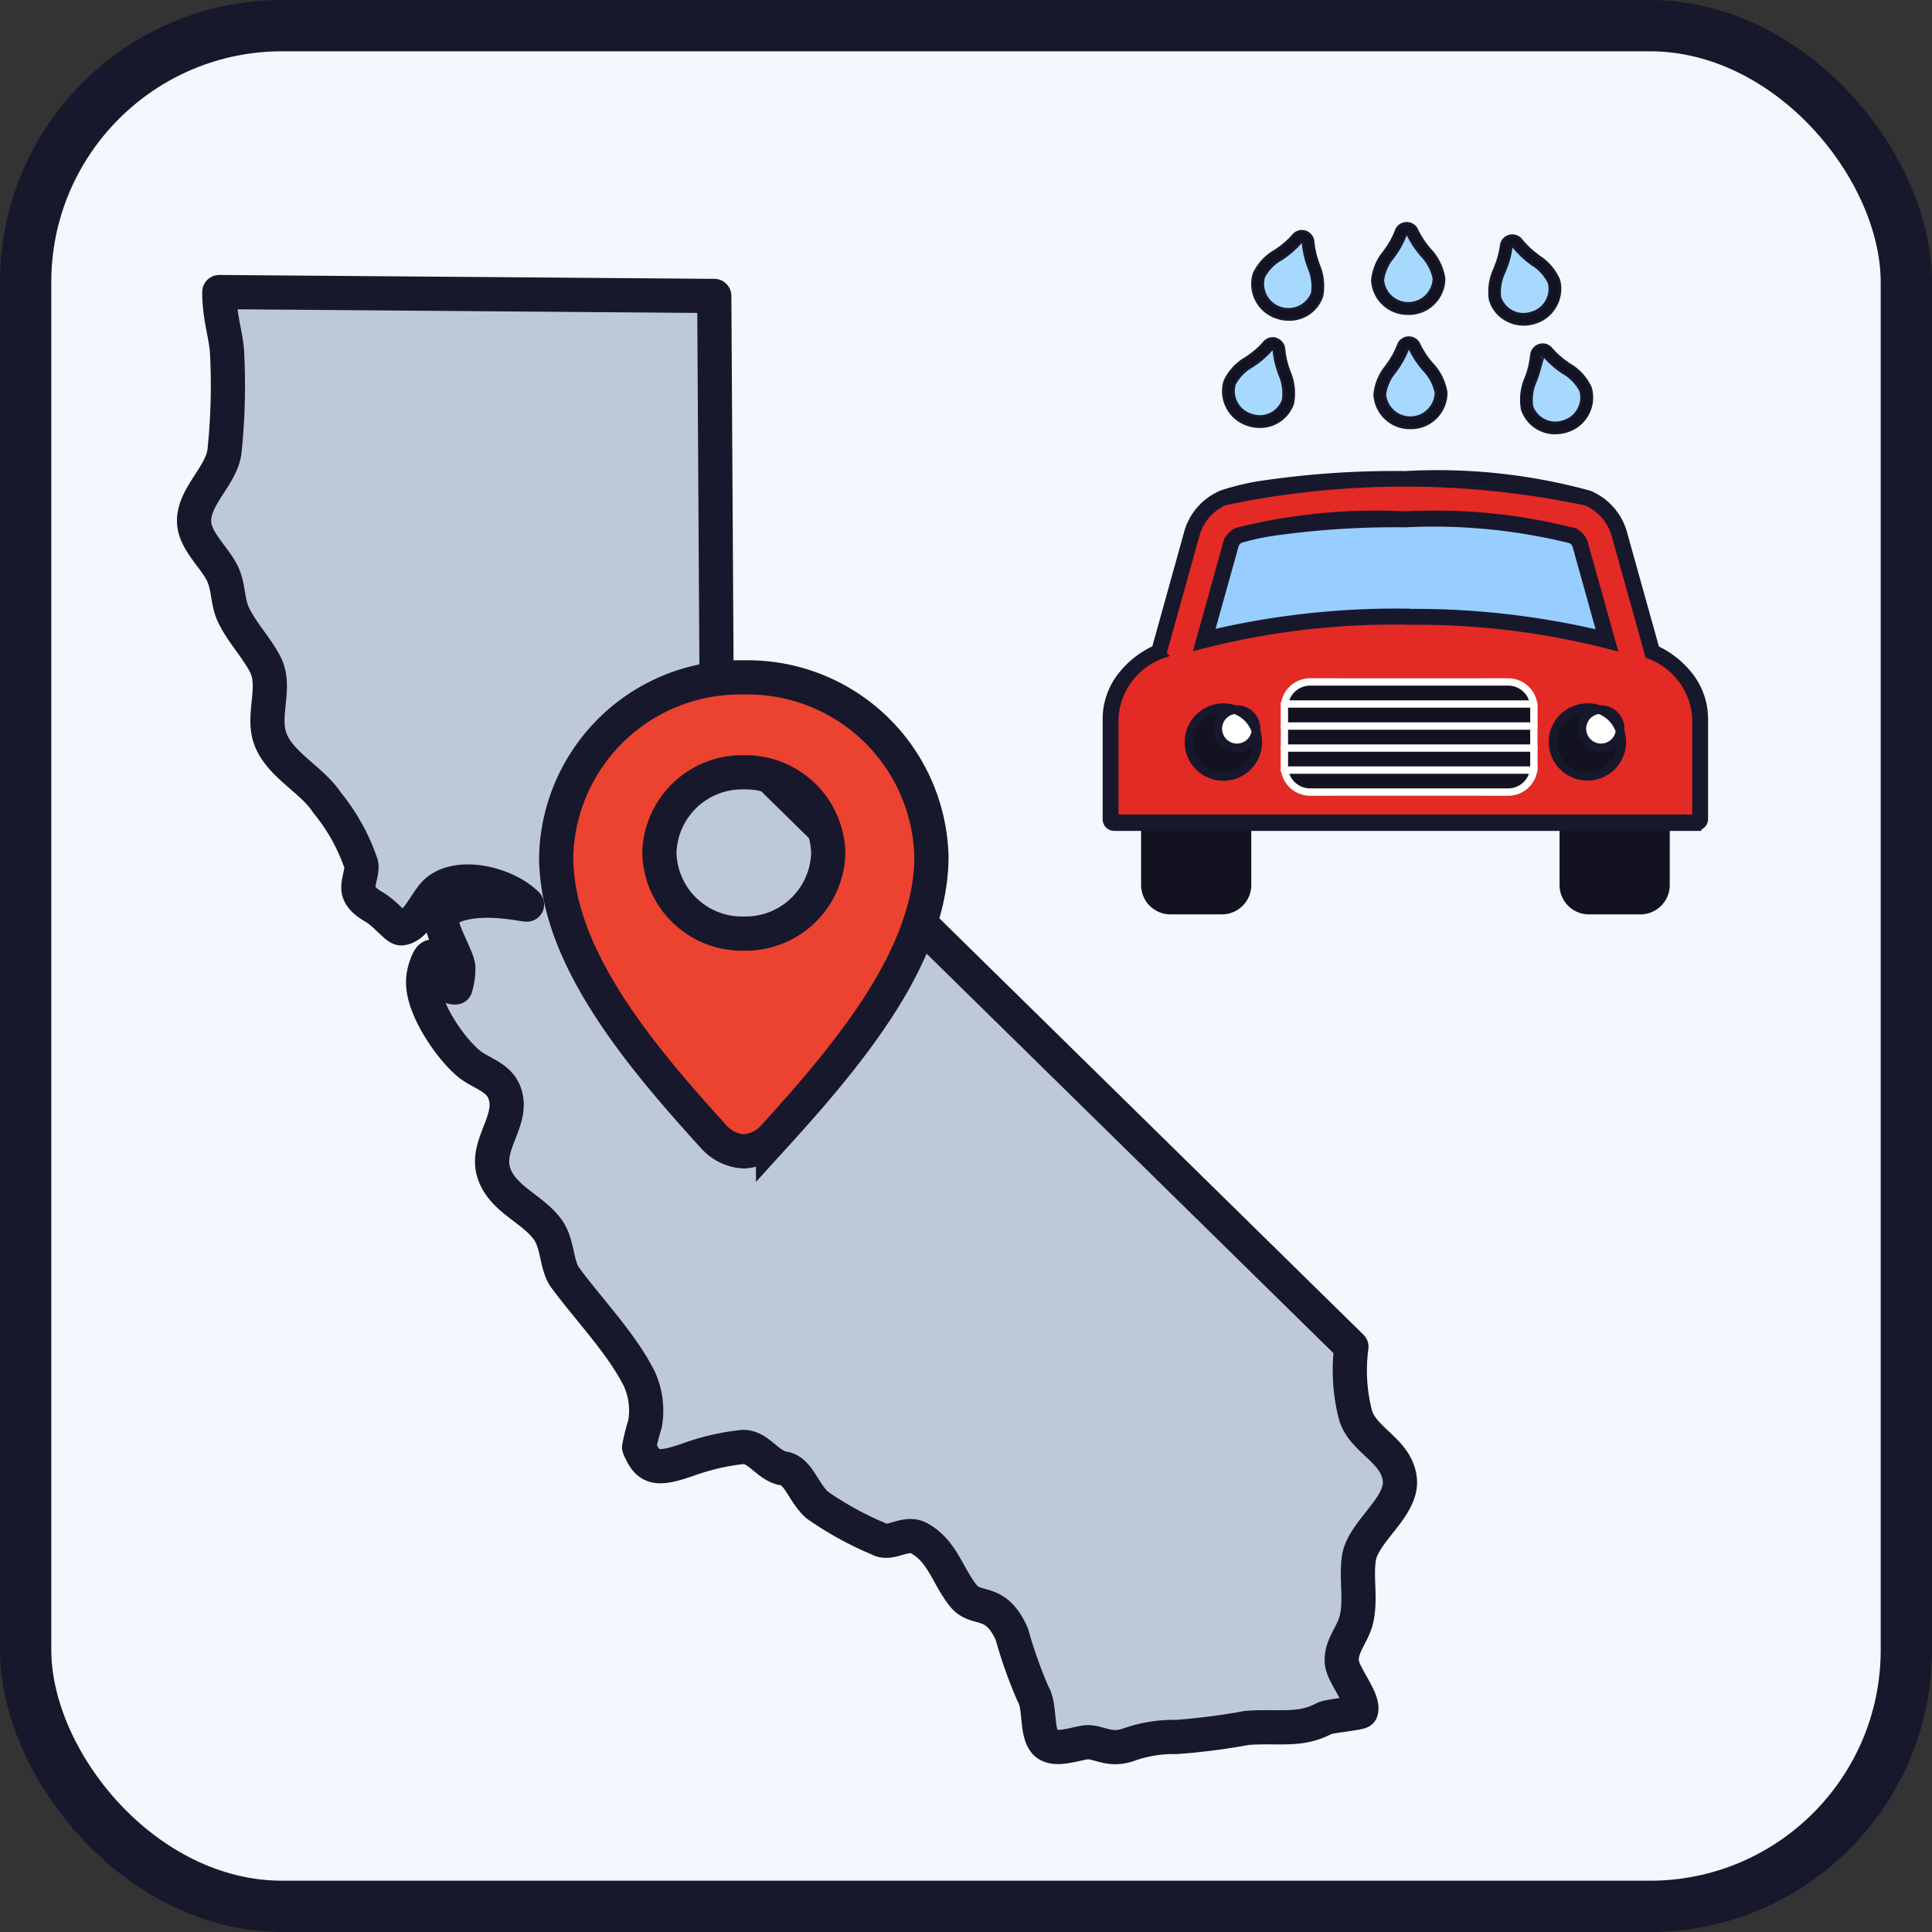
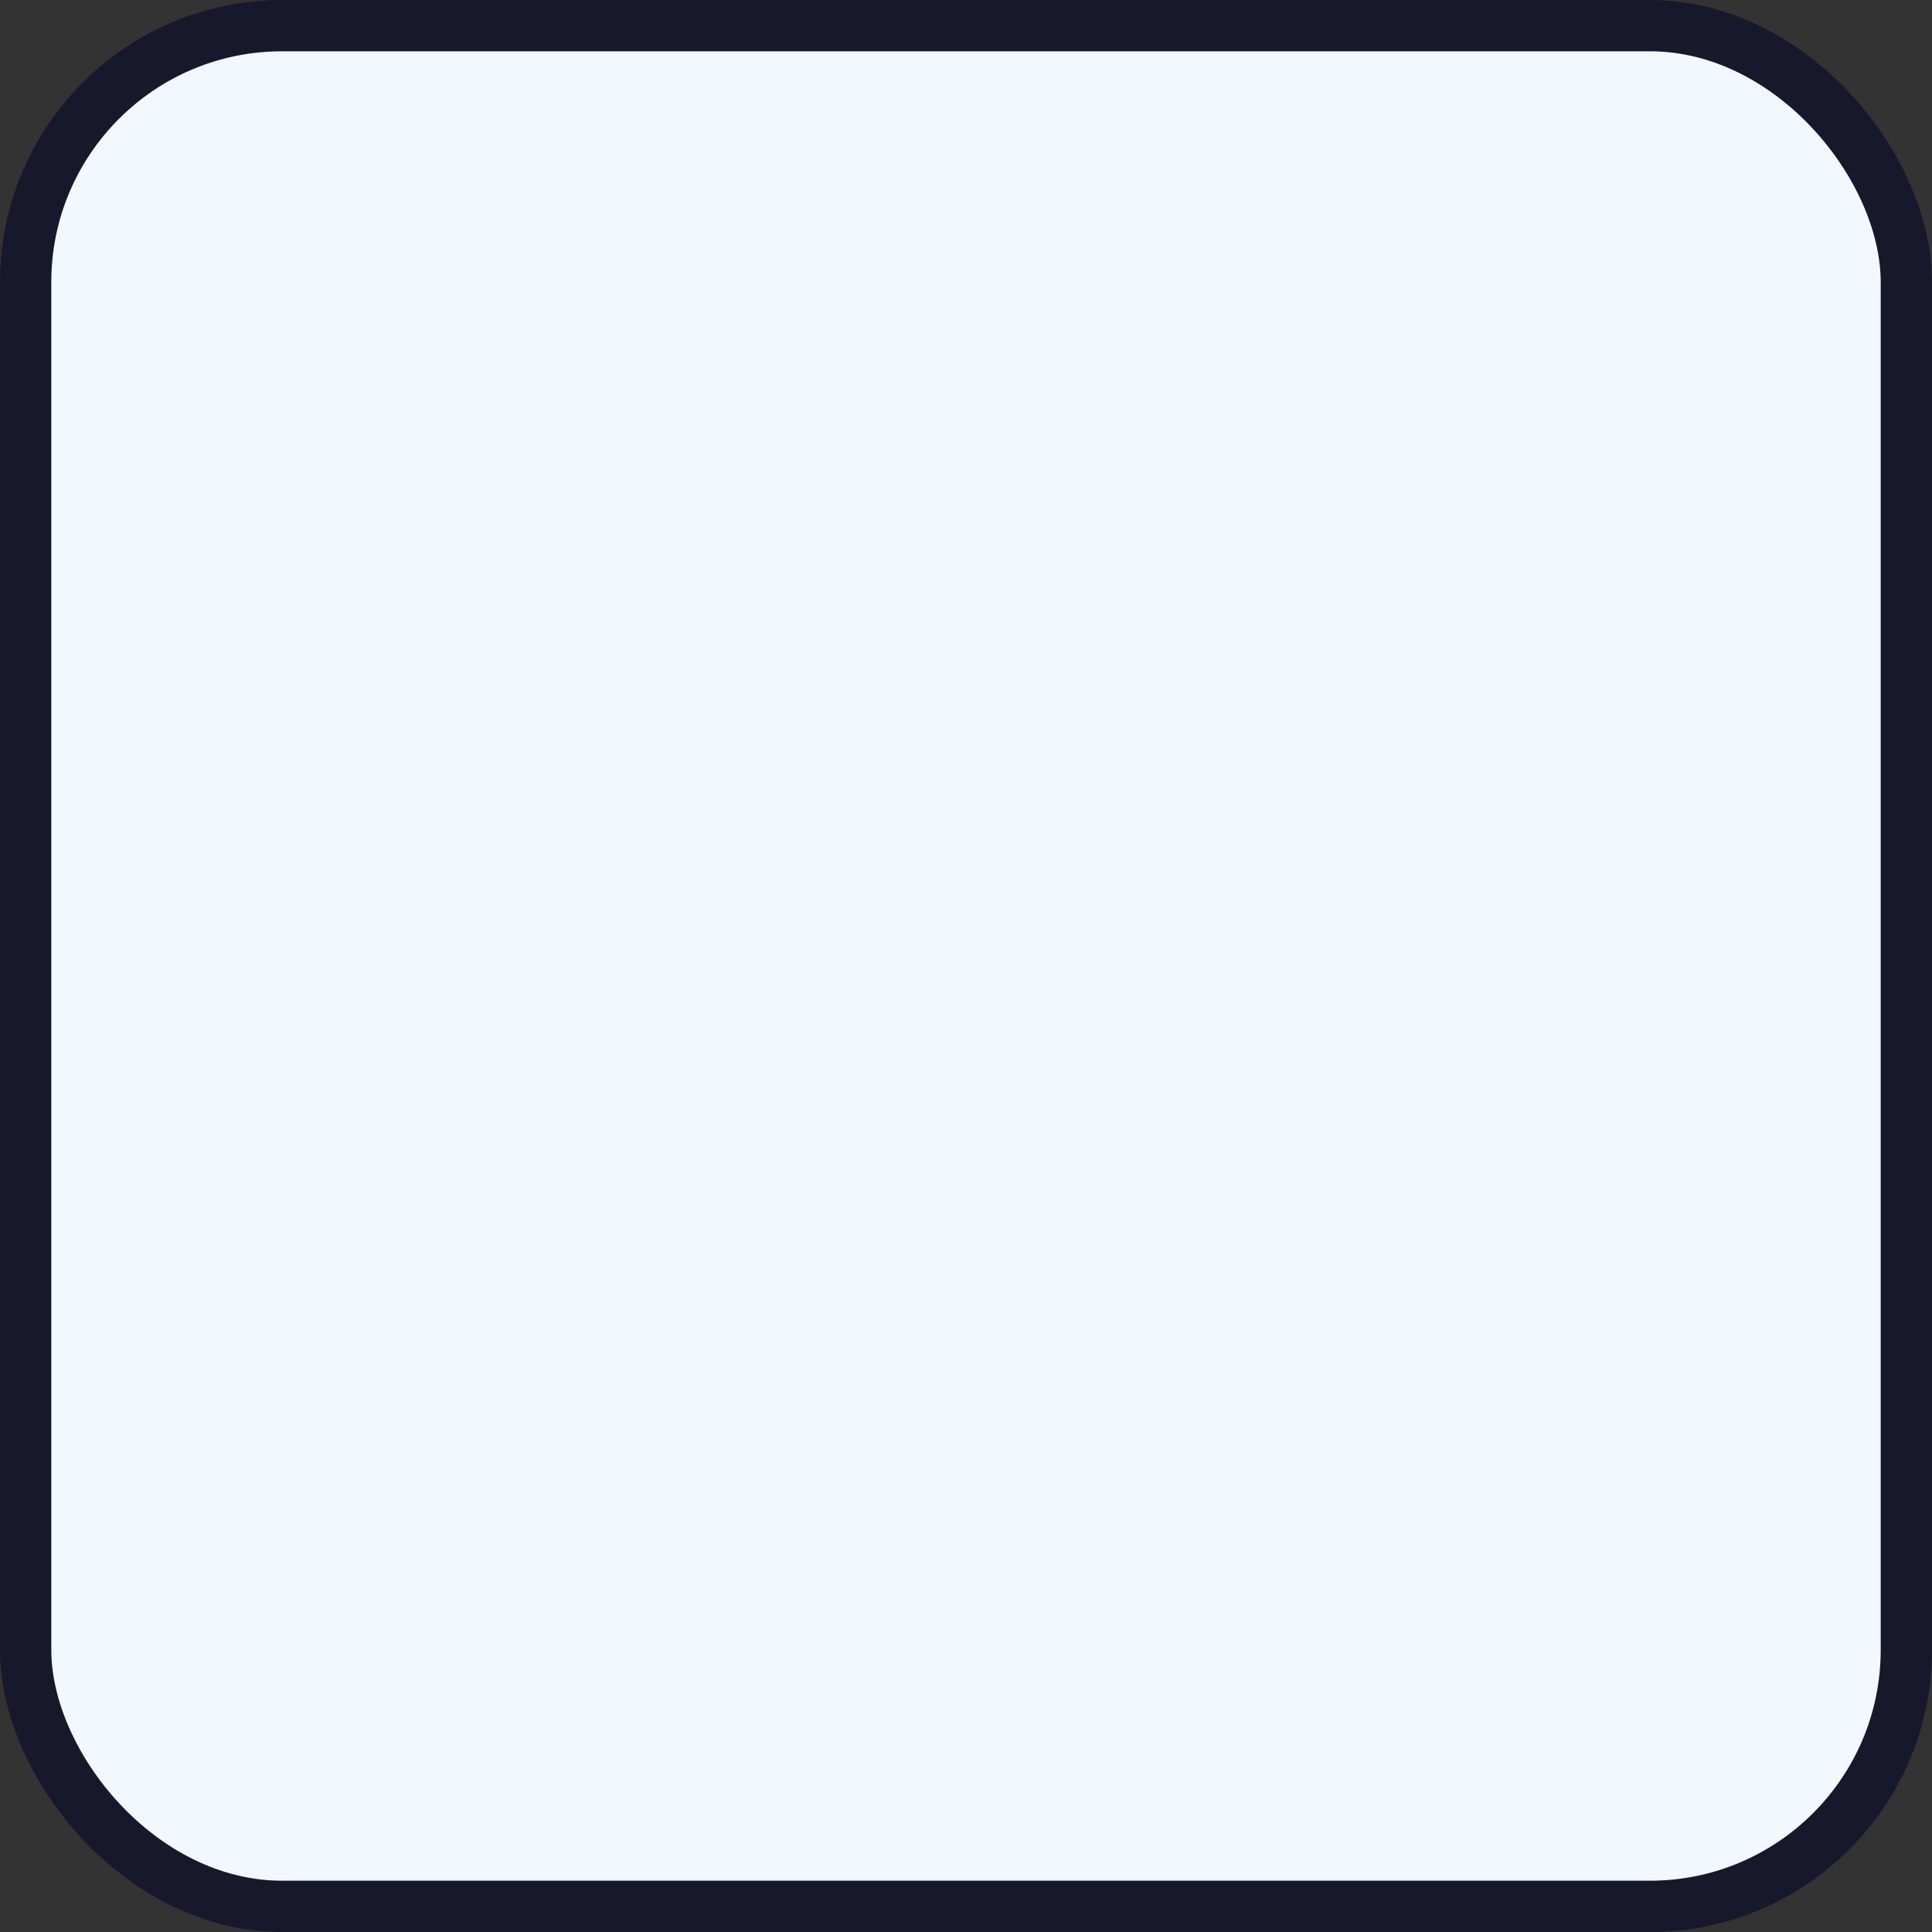
<svg xmlns="http://www.w3.org/2000/svg" width="113" height="113" viewBox="0 0 113 113">
  <rect x="0" y="0" width="113" height="113" fill="#333333" stroke="none" />
  <defs>
    <clipPath id="clip-path">
-       <rect id="mask" width="110" height="110" rx="15" transform="translate(0.803)" fill="#f2f2f2" stroke="#1276dc" stroke-linecap="round" stroke-linejoin="round" stroke-width="3" />
-     </clipPath>
+       </clipPath>
  </defs>
  <g id="icon-single-site-orange-co" transform="translate(-148.5 143.5)">
    <g id="Grupo_1888" data-name="Grupo 1888" transform="translate(14 -101)">
      <g id="Grupo_1887" data-name="Grupo 1887" transform="translate(-6 -41)">
        <rect id="bg" width="110" height="110" rx="15" transform="translate(142)" fill="#f2f8fe" />
        <g id="icon-multi-orange-co" transform="translate(141.197)" clip-path="url(#clip-path)">
          <path id="CA" d="M265.378,749.418c0,.06,0,.12,0,.178.044,1.384.35,2.212.447,3.233a37.047,37.047,0,0,1-.147,5.93c-.2,1.481-1.991,2.758-1.754,4.317.147.973,1.159,1.879,1.6,2.731.417.8.308,1.693.678,2.476.485,1.03,1.311,1.871,1.846,2.877.7,1.322-.168,2.921.284,4.3.519,1.583,2.463,2.454,3.348,3.822a11.486,11.486,0,0,1,2,3.607c.09.447-.271,1.12-.139,1.591.148.526.793.834.987.964.727.485,1.229,1.221,1.509,1.189.887-.1,1.447-1.648,2.06-2.169,1.326-1.125,4.081-.432,5.275.771.113.114-3.107-.77-4.806.378-.733.5.81,2.651.792,3.361a4,4,0,0,1-.164,1.116c-1.063.1-1.1-3.2-1.771-1.1a2.682,2.682,0,0,0-.122.711c-.068,1.536,1.521,3.866,2.635,4.816.678.578,1.741.779,2.106,1.69.673,1.676-1.287,3.157-.533,4.929.6,1.406,2.217,1.927,3.081,3.12.6.823.493,2.1,1.021,2.813,1.423,1.923,3.279,3.825,4.334,5.915a4.494,4.494,0,0,1,.331,2.644,11.931,11.931,0,0,0-.344,1.358c.524,1.246.994,1.386,2.975.682a13.609,13.609,0,0,1,3.077-.7c.928-.04,1.475,1.109,2.4,1.256.883.14,1.126,1.385,1.963,2.136a19.112,19.112,0,0,0,3.6,1.983c.7.408,1.562-.479,2.364-.036,1.376.758,1.67,2.227,2.584,3.36.773.957,1.862.072,2.836,2.244a26.53,26.53,0,0,0,1.234,3.486c.444.729.184,2.137.676,2.8.457.616,1.63.168,2.373.052.716-.113,1.335.532,2.495.151a7.917,7.917,0,0,1,2.859-.471,38.079,38.079,0,0,0,4.11-.529c1.81-.14,3.1.215,4.53-.556.269-.145,2.1-.3,2.143-.419.222-.68-1.081-2.121-1.122-2.9-.051-.952.651-1.588.856-2.466.274-1.175-.02-2.376.14-3.556.215-1.575,2.569-3.006,2.4-4.634-.176-1.678-2.108-2.262-2.579-3.719a10.359,10.359,0,0,1-.253-4.04l-37.116-36.443-.149-25.021Z" transform="translate(-253.248 -733.836)" fill="#bec9d8" stroke="#18182c" stroke-linecap="round" stroke-linejoin="round" stroke-width="2" />
          <path id="pin-2" d="M11.008,27.719h-.068a2.552,2.552,0,0,1-1.687-.81C4.776,21.99,0,16.258,0,10.483A10.749,10.749,0,0,1,10.973,0,10.749,10.749,0,0,1,21.948,10.483c0,5.778-4.781,11.514-9.263,16.437A2.542,2.542,0,0,1,11.008,27.719ZM10.975,5.551a4.836,4.836,0,0,0-4.938,4.716,4.837,4.837,0,0,0,4.938,4.717,4.837,4.837,0,0,0,4.938-4.717A4.837,4.837,0,0,0,10.975,5.551Z" transform="translate(31.833 38.121)" fill="#ec4230" stroke="#18182c" stroke-width="2" />
          <g id="car-w-drops" transform="translate(-768.065 -505.621)">
            <g id="icon-car" transform="translate(832.114 531.863)">
              <g id="tire" transform="translate(26.471 20.155)">
                <g id="Rectangle_1065" data-name="Rectangle 1065">
                  <path id="Path_57172" data-name="Path 57172" d="M883.191,584.328h6.442v3.865a1.719,1.719,0,0,1-1.719,1.719h-3.007a1.719,1.719,0,0,1-1.719-1.719h0v-3.865Z" transform="translate(-883.189 -584.328)" fill="#131221" />
                </g>
              </g>
              <g id="tire-2" transform="translate(1.995 20.155)">
                <g id="Rectangle_1065-2" data-name="Rectangle 1065-2">
-                   <path id="Path_57173" data-name="Path 57173" d="M835.966,584.328h6.442v3.865a1.719,1.719,0,0,1-1.719,1.719h-3.006a1.718,1.718,0,0,1-1.719-1.719h0v-3.865Z" transform="translate(-835.964 -584.328)" fill="#131221" />
-                 </g>
+                   </g>
              </g>
              <g id="windshield" transform="translate(4.656 1.39)">
                <path id="Path_57174" data-name="Path 57174" d="M842.732,549.218a63.643,63.643,0,0,1,10.933-1.1,64.312,64.312,0,0,1,10.968,1.1l2.243,7.73H841.1Z" transform="translate(-841.098 -548.122)" fill="#97ceff" />
              </g>
              <g id="lights" transform="translate(4.144 13.006)">
                <g id="Ellipse_525" data-name="Ellipse 525" transform="translate(21.471)">
                  <circle id="Ellipse_549" data-name="Ellipse 549" cx="2.577" cy="2.577" r="2.577" fill="#fff" />
                </g>
                <g id="Ellipse_524" data-name="Ellipse 524">
                  <circle id="Ellipse_550" data-name="Ellipse 550" cx="2.577" cy="2.577" r="2.577" fill="#fff" />
                </g>
              </g>
              <g id="car" transform="translate(0 0)">
                <g id="Group_1346" data-name="Group 1346" transform="translate(0.214 0.247)">
                  <path id="Path_57175" data-name="Path 57175" d="M867.006,566.036H832.527v-6.107a3.84,3.84,0,0,1,.821-2.343,5.124,5.124,0,0,1,2.011-1.546l1.95-7.005a3.228,3.228,0,0,1,1.819-2.007,13.706,13.706,0,0,1,2.5-.575,52.89,52.89,0,0,1,8.136-.532,52.13,52.13,0,0,1,8.152.542,13.813,13.813,0,0,1,2.518.589,3.268,3.268,0,0,1,1.819,2.007l1.954,7A5.12,5.12,0,0,1,866.2,557.6a3.845,3.845,0,0,1,.811,2.331v6.109Zm-6.594-6.51a1.8,1.8,0,1,0,1.8,1.8,1.8,1.8,0,0,0-1.8-1.8Zm-21.295,0a1.8,1.8,0,1,0,1.8,1.8,1.8,1.8,0,0,0-1.8-1.8Zm10.648-5.544a46.175,46.175,0,0,1,11.784,1.374l-1.571-5.662a1.011,1.011,0,0,0-.392-.438,33.022,33.022,0,0,0-9.82-.968,33.749,33.749,0,0,0-9.788.951.983.983,0,0,0-.393.432L838,555.347a46.256,46.256,0,0,1,11.762-1.365Z" transform="translate(-832.527 -545.917)" fill="#e32a25" />
                </g>
                <g id="Group_1347" data-name="Group 1347">
                  <path id="Path_57176" data-name="Path 57176" d="M866.593,565.593V559.7a4.2,4.2,0,0,0-2.765-3.719l-1.982-7.094a3.037,3.037,0,0,0-1.689-1.864A51.289,51.289,0,0,0,839,547a3.015,3.015,0,0,0-1.689,1.864l-1.978,7.1a4.2,4.2,0,0,0-2.795,3.732v5.891h34.05m-6.381-6.51A2.013,2.013,0,1,1,858.2,561.1v0a2.011,2.011,0,0,1,2.011-2.011h0m-21.294,0a2.013,2.013,0,1,1-2.009,2.017v-.006a2.011,2.011,0,0,1,2.009-2.011m10.648-5.106a45.213,45.213,0,0,0-12.07,1.455l1.683-6.041a1.148,1.148,0,0,1,.525-.577,33.263,33.263,0,0,1,9.862-.964,32.862,32.862,0,0,1,9.89.982,1.181,1.181,0,0,1,.526.589l1.683,6.029a45.133,45.133,0,0,0-12.1-1.463m17.027,12.054h-34.05a.43.43,0,0,1-.43-.43v-5.891a4.056,4.056,0,0,1,.864-2.475,5.317,5.317,0,0,1,2-1.571l1.922-6.909a3.432,3.432,0,0,1,1.948-2.149,13.964,13.964,0,0,1,2.553-.589,53.075,53.075,0,0,1,8.17-.534,33.516,33.516,0,0,1,10.746,1.141h0a3.445,3.445,0,0,1,1.946,2.149l1.926,6.9a5.306,5.306,0,0,1,1.98,1.571,4.058,4.058,0,0,1,.855,2.461v5.892a.431.431,0,0,1-.433.416Zm-6.381-6.51a1.119,1.119,0,1,0,.018-.018h-.018Zm-21.294,0a1.119,1.119,0,1,0,.018-.018h-.022Zm10.648-5.974a47.227,47.227,0,0,1,11.481,1.279l-1.477-5.3a.891.891,0,0,0-.27-.3,33.472,33.472,0,0,0-9.733-.952,50.969,50.969,0,0,0-7.5.465,14.112,14.112,0,0,0-2.209.469.871.871,0,0,0-.265.293l-1.481,5.3a47.305,47.305,0,0,1,11.455-1.271Z" transform="translate(-832.114 -545.44)" fill="#131221" stroke="#18182c" stroke-width="0.5" />
                </g>
              </g>
              <g id="grill" transform="translate(10.155 11.93)">
                <g id="Rectangle_1066" data-name="Rectangle 1066">
                  <g id="Group_1350" data-name="Group 1350" transform="translate(0 0.002)">
                    <path id="Path_57184" data-name="Path 57184" d="M855.143,568.462h8.152c3.113,0,3.443,1.538,3.443,3.435s-.194,3.439-3.443,3.439h-8.152c-3.064,0-3.435-1.542-3.435-3.439S851.95,568.462,855.143,568.462Z" transform="translate(-851.708 -568.462)" fill="#131221" />
                  </g>
                  <g id="Group_1351" data-name="Group 1351" transform="translate(0.006)">
                    <path id="Path_57179" data-name="Path 57179" d="M865.024,575.33H853.438a1.718,1.718,0,0,1-1.719-1.718h0v-3.435a1.718,1.718,0,0,1,1.719-1.718h11.587a1.721,1.721,0,0,1,1.719,1.718v3.435a1.718,1.718,0,0,1-1.719,1.718Zm-11.587-6.442a1.29,1.29,0,0,0-1.288,1.288v3.435a1.29,1.29,0,0,0,1.288,1.288h11.587a1.29,1.29,0,0,0,1.288-1.288v-3.435a1.29,1.29,0,0,0-1.288-1.288Z" transform="translate(-851.719 -568.459)" fill="#fff" />
                  </g>
                </g>
                <g id="Line_9" data-name="Line 9" transform="translate(0.001 2.578)">
-                   <path id="Path_57180" data-name="Path 57180" d="M866.524,573.864h-14.6a.215.215,0,1,1,0-.43h14.6a.215.215,0,0,1,0,.43Z" transform="translate(-851.71 -573.434)" fill="#fff" />
-                 </g>
+                   </g>
                <g id="Line_8" data-name="Line 8" transform="translate(0.001 3.867)">
                  <path id="Path_57181" data-name="Path 57181" d="M866.524,576.35h-14.6a.215.215,0,1,1,0-.43h14.6a.215.215,0,1,1,0,.43Z" transform="translate(-851.71 -575.92)" fill="#fff" />
                </g>
                <g id="Line_7" data-name="Line 7" transform="translate(0.001 5.155)">
                  <path id="Path_57182" data-name="Path 57182" d="M866.524,578.835h-14.6a.215.215,0,1,1,0-.43h14.6a.215.215,0,0,1,0,.43Z" transform="translate(-851.71 -578.405)" fill="#fff" />
                </g>
                <g id="Line_6" data-name="Line 6" transform="translate(0.001 1.29)">
                  <path id="Path_57183" data-name="Path 57183" d="M866.524,571.378h-14.6a.215.215,0,1,1,0-.43h14.6a.215.215,0,0,1,0,.43Z" transform="translate(-851.71 -570.948)" fill="#fff" />
                </g>
              </g>
            </g>
            <path id="drops-2" d="M876.566,519.355s.256-.5.554-.147a6.429,6.429,0,0,0,1.117,1.071,2.481,2.481,0,0,1,1.114,1.2,1.894,1.894,0,0,1-1.257,2.109,1.835,1.835,0,0,1-2.245-1.182,2.7,2.7,0,0,1,.346-1.687Z" transform="translate(-21.058 -0.88)" fill="#a7d9ff" />
            <path id="drops-2-2" data-name="drops-2" d="M880.029,531.646s.248-.581.619-.164a6.135,6.135,0,0,0,1.043.844,4.346,4.346,0,0,1,1.066.929,1.69,1.69,0,0,1-.837,2.516,1.622,1.622,0,0,1-2.173-.737,1.647,1.647,0,0,1-.132-.377,5.14,5.14,0,0,1,.34-1.973Z" transform="translate(-22.882 -6.781)" fill="#a7d9ff" />
            <path id="drops-2-3" data-name="drops-2" d="M851.215,519.1s.584-.248.7.251.3,1.15.3,1.15l.181,1.237-.247.9-.817.716-1.027.03-.687-.4-.519-.735-.111-.777.2-.62.552-.577Z" transform="translate(-8.131 -0.858)" fill="#a7d9ff" />
            <path id="drops-2-4" data-name="drops-2" d="M864.022,518.051s.459-.238.648,0,1.016,1.361,1.016,1.361l.441.867a1.474,1.474,0,0,1-.069,1.338,1.68,1.68,0,0,1-1.546.87c-.71-.035-1.9-.843-1.766-1.764s.522-1.082.522-1.082Z" transform="translate(-14.751 -0.332)" fill="#a7d9ff" />
            <path id="drops-2-5" data-name="drops-2" d="M848.4,530.938l.349.834.357,1.349a2.155,2.155,0,0,1,.059,1.254,1.742,1.742,0,0,1-2.057,1.006c-1.029-.34-1.794-1.654-1.237-2.37a12.239,12.239,0,0,1,1.861-1.678l.373-.416Z" transform="translate(-6.537 -6.581)" fill="#a7d9ff" />
            <path id="drops-2-6" data-name="drops-2" d="M864.631,530.729l.511.432.409.76a2.157,2.157,0,0,1,.88,1.428,1.883,1.883,0,0,1-1.825,1.932,1.8,1.8,0,0,1-1.685-1.864,11.529,11.529,0,0,1,1-1.694l.446-1.106Z" transform="translate(-14.84 -6.436)" fill="#a7d9ff" />
            <g id="drops-2-7" data-name="drops-2" transform="translate(-22.594 -6.598)" fill="#131221">
              <path d="M 880.906 536.046 C 880.038 536.046 879.269 535.493 878.992 534.67 L 878.991 534.665 L 878.99 534.659 C 878.876 534.014 878.96 533.358 879.233 532.762 C 879.386 532.359 879.487 531.933 879.53 531.5 C 879.549 531.158 879.834 530.883 880.18 530.877 L 880.193 530.877 C 880.392 530.877 880.583 530.972 880.705 531.132 C 880.988 531.458 881.314 531.744 881.674 531.982 L 881.719 532.015 C 882.273 532.327 882.709 532.795 882.982 533.37 L 882.984 533.375 L 882.986 533.381 C 883.31 534.468 882.69 535.616 881.604 535.94 C 881.399 536.006 881.185 536.042 880.97 536.045 C 880.95 536.045 880.928 536.046 880.906 536.046 Z M 879.562 534.488 C 879.769 535.065 880.319 535.451 880.932 535.451 C 880.932 535.451 880.932 535.451 880.932 535.451 C 881.095 535.451 881.257 535.424 881.412 535.369 C 882.181 535.142 882.626 534.337 882.41 533.57 C 882.173 533.121 881.814 532.754 881.371 532.509 L 881.368 532.507 L 881.366 532.505 C 880.942 532.224 880.559 531.885 880.229 531.498 L 880.227 531.496 L 880.225 531.494 C 880.221 531.489 880.216 531.485 880.211 531.482 L 880.127 531.557 C 880.081 532.035 879.971 532.505 879.799 532.952 L 879.798 532.955 L 879.797 532.957 C 879.573 533.436 879.491 533.965 879.562 534.488 Z" stroke="none" />
              <path d="M 880.193 530.952 C 880.189 530.952 880.185 530.952 880.181 530.952 C 879.873 530.958 879.622 531.2 879.604 531.507 C 879.561 531.947 879.459 532.38 879.301 532.793 C 879.035 533.372 878.953 534.019 879.063 534.646 C 879.337 535.459 880.11 535.998 880.969 535.97 C 881.177 535.967 881.383 535.932 881.581 535.869 L 881.582 535.868 C 882.631 535.555 883.227 534.451 882.914 533.402 C 882.649 532.844 882.217 532.381 881.678 532.078 L 881.633 532.044 C 881.266 531.802 880.934 531.511 880.646 531.179 C 880.539 531.036 880.371 530.952 880.193 530.952 M 880.932 535.526 C 880.301 535.526 879.711 535.134 879.488 534.506 C 879.414 533.967 879.498 533.418 879.729 532.925 C 879.903 532.474 880.012 532.001 880.187 531.402 C 880.226 531.4 880.263 531.418 880.286 531.449 C 880.612 531.831 880.989 532.166 881.407 532.443 C 881.865 532.696 882.237 533.079 882.48 533.542 C 882.713 534.354 882.247 535.201 881.437 535.44 C 881.27 535.499 881.099 535.526 880.932 535.526 M 880.193 530.802 C 880.415 530.802 880.628 530.907 880.763 531.084 C 881.042 531.405 881.362 531.685 881.715 531.919 L 881.722 531.924 L 881.76 531.952 C 882.325 532.272 882.771 532.751 883.049 533.338 L 883.057 533.359 C 883.394 534.486 882.751 535.676 881.625 536.012 C 881.414 536.08 881.194 536.116 880.971 536.12 C 880.951 536.12 880.929 536.121 880.906 536.121 C 880.006 536.121 879.208 535.547 878.921 534.694 L 878.916 534.672 C 878.799 534.014 878.885 533.344 879.162 532.735 C 879.314 532.337 879.413 531.92 879.455 531.495 C 879.478 531.113 879.795 530.809 880.178 530.802 L 880.193 530.802 Z M 882.34 533.598 C 882.11 533.165 881.762 532.811 881.334 532.574 L 881.324 532.568 C 880.936 532.31 880.582 532.005 880.27 531.659 C 880.24 531.762 880.213 531.863 880.185 531.961 C 880.082 532.336 879.992 532.659 879.87 532.979 L 879.865 532.989 C 879.648 533.452 879.568 533.964 879.635 534.47 C 879.834 535.013 880.353 535.376 880.932 535.376 C 881.087 535.376 881.24 535.35 881.388 535.299 L 881.395 535.296 C 882.118 535.083 882.54 534.323 882.34 533.598 Z" stroke="none" fill="#18182c" />
            </g>
            <g id="drops-2-8" data-name="drops-2" transform="translate(-6.392 0)" fill="#131221">
              <path d="M 856.198 529.15 L 856.198 529.15 L 856.198 529.15 C 855.116 529.142 854.221 528.29 854.159 527.211 L 854.159 527.205 L 854.16 527.2 C 854.22 526.575 854.464 525.993 854.868 525.515 L 854.868 525.511 L 854.883 525.491 C 855.152 525.134 855.372 524.741 855.536 524.323 C 855.618 524.06 855.858 523.877 856.134 523.868 L 856.172 523.868 C 856.435 523.87 856.667 524.028 856.765 524.271 C 856.955 524.66 857.192 525.023 857.472 525.349 C 857.934 525.818 858.237 526.408 858.346 527.056 L 858.347 527.061 L 858.347 527.067 C 858.362 528.199 857.453 529.134 856.321 529.15 L 856.198 529.15 Z M 854.758 527.192 C 854.829 527.953 855.458 528.537 856.224 528.55 L 856.25 528.551 C 857.059 528.551 857.729 527.895 857.747 527.087 C 857.635 526.571 857.379 526.1 857.006 525.726 L 857.004 525.724 L 857.002 525.721 C 856.685 525.351 856.418 524.94 856.208 524.5 C 856.2 524.48 856.183 524.469 856.165 524.469 L 856.137 524.469 C 856.125 524.474 856.116 524.484 856.112 524.497 C 855.93 524.978 855.683 525.427 855.375 525.836 L 855.374 525.838 L 855.372 525.84 C 855.039 526.222 854.827 526.689 854.758 527.192 Z M 847.467 529.079 C 847.467 529.079 847.467 529.079 847.467 529.079 C 847.441 529.079 847.416 529.079 847.391 529.078 C 847.178 529.073 846.965 529.036 846.759 528.969 C 845.677 528.636 845.066 527.484 845.398 526.401 L 845.4 526.396 L 845.402 526.391 C 845.677 525.818 846.117 525.352 846.673 525.044 L 846.715 525.013 C 847.078 524.775 847.404 524.491 847.689 524.167 C 847.81 524.009 848 523.915 848.198 523.915 C 848.204 523.915 848.21 523.915 848.216 523.915 L 848.289 523.917 L 848.289 523.928 C 848.6 523.97 848.845 524.232 848.861 524.552 C 848.901 524.979 848.999 525.403 849.151 525.809 C 849.418 526.401 849.498 527.058 849.38 527.703 L 849.379 527.708 L 849.377 527.714 C 849.097 528.53 848.33 529.079 847.467 529.079 Z M 845.963 526.589 C 845.742 527.354 846.182 528.162 846.946 528.392 L 846.95 528.394 L 846.953 528.395 C 847.111 528.452 847.275 528.48 847.442 528.48 C 848.053 528.48 848.602 528.094 848.81 527.52 C 848.884 526.997 848.806 526.467 848.584 525.987 L 848.583 525.985 L 848.582 525.982 C 848.41 525.525 848.302 525.045 848.261 524.555 C 848.26 524.535 848.247 524.518 848.23 524.511 C 848.228 524.511 848.226 524.511 848.224 524.511 C 848.22 524.511 848.217 524.511 848.213 524.511 L 848.179 524.515 C 848.174 524.518 848.17 524.522 848.166 524.527 L 848.164 524.529 L 848.163 524.531 C 847.827 524.918 847.44 525.254 847.014 525.53 L 847.012 525.532 L 847.009 525.533 C 846.564 525.776 846.203 526.141 845.963 526.589 Z M 862.878 523.094 C 862.865 523.094 862.853 523.093 862.84 523.093 C 862.408 523.086 861.994 522.948 861.644 522.693 C 861.29 522.438 861.03 522.066 860.912 521.645 L 860.911 521.641 L 860.91 521.636 C 860.819 520.994 860.923 520.35 861.212 519.771 L 861.212 519.77 L 861.212 519.756 L 861.218 519.744 C 861.384 519.347 861.499 518.929 861.56 518.502 C 861.58 518.23 861.771 517.999 862.035 517.928 C 862.092 517.911 862.152 517.902 862.213 517.902 L 862.23 517.902 C 862.433 517.905 862.625 518.006 862.744 518.172 C 863.019 518.513 863.342 518.817 863.701 519.071 L 863.708 519.077 L 863.714 519.084 L 863.727 519.099 C 864.269 519.431 864.687 519.915 864.937 520.499 L 864.94 520.505 L 864.941 520.51 C 865.217 521.596 864.561 522.718 863.479 523.01 C 863.285 523.065 863.083 523.094 862.878 523.094 Z M 861.481 521.488 C 861.675 522.094 862.231 522.5 862.867 522.5 C 863.013 522.5 863.159 522.477 863.301 522.433 C 864.08 522.237 864.556 521.449 864.367 520.672 C 864.148 520.213 863.802 519.833 863.366 519.572 L 863.364 519.571 L 863.361 519.569 C 862.946 519.275 862.574 518.922 862.256 518.522 C 862.246 518.51 862.233 518.504 862.218 518.504 L 862.214 518.504 C 862.186 518.504 862.162 518.524 862.158 518.552 C 862.093 519.036 861.963 519.51 861.773 519.961 L 861.772 519.963 L 861.771 519.966 C 861.531 520.437 861.431 520.963 861.481 521.488 Z M 849.176 522.809 C 849.149 522.809 849.123 522.809 849.096 522.808 C 848.88 522.803 848.666 522.766 848.461 522.698 C 847.385 522.366 846.773 521.217 847.099 520.138 L 847.101 520.133 L 847.103 520.128 C 847.377 519.551 847.816 519.082 848.375 518.772 L 848.4 518.754 L 848.402 518.752 L 848.404 518.751 C 848.775 518.511 849.11 518.22 849.401 517.886 C 849.523 517.734 849.708 517.645 849.906 517.645 L 849.921 517.645 L 849.921 517.645 C 849.987 517.648 850.051 517.66 850.113 517.681 C 850.372 517.762 850.555 518.002 850.564 518.277 C 850.605 518.703 850.703 519.126 850.855 519.531 L 850.86 519.544 L 850.86 519.556 C 851.125 520.147 851.202 520.796 851.084 521.432 L 851.083 521.438 L 851.081 521.443 C 850.804 522.26 850.039 522.809 849.176 522.809 Z M 847.674 520.321 C 847.47 521.066 847.859 521.836 848.582 522.114 C 848.755 522.18 848.936 522.214 849.119 522.214 C 849.732 522.214 850.292 521.832 850.515 521.261 C 850.586 520.739 850.508 520.209 850.288 519.729 L 850.287 519.727 L 850.286 519.724 C 850.115 519.263 850.008 518.781 849.968 518.291 C 849.966 518.27 849.953 518.252 849.934 518.246 C 849.932 518.246 849.93 518.246 849.928 518.246 C 849.926 518.246 849.924 518.246 849.922 518.246 L 849.878 518.253 C 849.875 518.256 849.872 518.258 849.87 518.261 C 849.538 518.647 849.153 518.983 848.725 519.261 L 848.722 519.262 L 848.72 519.264 C 848.273 519.507 847.911 519.872 847.674 520.321 Z M 856.187 522.468 L 856.185 522.468 L 856.073 522.465 C 854.99 522.464 854.09 521.614 854.026 520.531 L 854.025 520.525 L 854.026 520.519 C 854.083 519.895 854.328 519.312 854.735 518.832 L 854.749 518.811 C 855.026 518.449 855.247 518.054 855.41 517.635 L 855.41 517.628 L 855.415 517.616 C 855.506 517.362 855.739 517.191 856.009 517.181 L 856.049 517.181 C 856.312 517.184 856.544 517.343 856.642 517.586 C 856.83 517.973 857.068 518.337 857.348 518.665 C 857.806 519.134 858.108 519.723 858.221 520.369 L 858.222 520.376 L 858.222 520.382 L 858.222 520.391 C 858.234 521.524 857.321 522.456 856.188 522.468 L 856.187 522.468 Z M 854.639 520.506 C 854.71 521.269 855.339 521.852 856.105 521.865 L 856.131 521.865 C 856.94 521.865 857.61 521.209 857.628 520.4 C 857.516 519.885 857.26 519.414 856.887 519.04 L 856.885 519.038 L 856.883 519.036 C 856.565 518.666 856.297 518.255 856.087 517.814 L 856.086 517.811 L 856.085 517.808 C 856.078 517.79 856.06 517.778 856.04 517.778 L 856.03 517.778 C 856.012 517.781 855.996 517.795 855.989 517.813 C 855.811 518.29 855.564 518.74 855.255 519.149 L 855.253 519.151 L 855.251 519.153 C 854.919 519.536 854.707 520.004 854.639 520.506 Z" stroke="none" />
              <path d="M 856.011 517.256 C 855.774 517.265 855.566 517.417 855.485 517.641 L 855.485 517.649 C 855.319 518.08 855.092 518.485 854.812 518.853 L 854.795 518.878 C 854.399 519.343 854.156 519.918 854.101 520.526 C 854.162 521.572 855.027 522.389 856.075 522.391 L 856.187 522.393 C 857.281 522.382 858.159 521.485 858.147 520.391 L 858.147 520.382 C 858.037 519.753 857.739 519.172 857.293 518.716 C 857.007 518.382 856.765 518.012 856.573 517.616 C 856.488 517.4 856.28 517.259 856.048 517.256 L 856.011 517.256 M 856.131 521.94 C 856.122 521.94 856.113 521.94 856.104 521.94 C 855.299 521.927 854.634 521.307 854.563 520.504 C 854.632 519.986 854.852 519.499 855.195 519.104 C 855.498 518.702 855.743 518.258 855.919 517.786 C 855.936 517.741 855.977 517.709 856.024 517.703 L 856.039 517.703 C 856.092 517.702 856.137 517.734 856.155 517.782 C 856.362 518.216 856.626 518.622 856.94 518.987 C 857.324 519.373 857.589 519.861 857.703 520.393 C 857.689 521.253 856.987 521.94 856.131 521.94 M 849.906 517.72 C 849.732 517.72 849.567 517.799 849.458 517.935 C 849.163 518.274 848.822 518.57 848.445 518.814 L 848.416 518.836 C 847.872 519.136 847.437 519.599 847.171 520.16 C 846.856 521.203 847.443 522.305 848.484 522.626 C 848.682 522.692 848.89 522.728 849.099 522.733 C 849.955 522.768 850.735 522.231 851.01 521.419 C 851.126 520.795 851.047 520.15 850.785 519.572 L 850.785 519.558 C 850.631 519.147 850.531 518.716 850.489 518.28 C 850.481 518.036 850.32 517.825 850.088 517.752 C 850.033 517.733 849.975 517.722 849.917 517.72 L 849.92 517.72 C 849.915 517.72 849.911 517.72 849.906 517.72 M 849.119 522.289 C 848.932 522.289 848.741 522.255 848.555 522.184 C 847.798 521.893 847.386 521.074 847.604 520.293 C 847.848 519.829 848.223 519.448 848.684 519.198 C 849.105 518.925 849.485 518.593 849.813 518.212 C 849.837 518.184 849.875 518.168 849.911 518.17 C 849.923 518.17 849.937 518.171 849.95 518.173 C 850.002 518.186 850.039 518.231 850.042 518.285 C 850.082 518.768 850.188 519.244 850.357 519.698 C 850.583 520.193 850.663 520.741 850.588 521.28 C 850.348 521.905 849.751 522.289 849.119 522.289 M 862.213 517.977 C 862.159 517.977 862.106 517.985 862.055 518 C 861.82 518.063 861.651 518.268 861.634 518.51 C 861.573 518.944 861.457 519.368 861.287 519.773 L 861.286 519.79 C 861 520.356 860.895 520.997 860.984 521.625 C 861.098 522.031 861.347 522.386 861.688 522.632 C 862.024 522.877 862.427 523.011 862.841 523.018 C 863.051 523.021 863.259 522.995 863.459 522.937 C 864.508 522.654 865.136 521.582 864.868 520.529 C 864.624 519.959 864.208 519.479 863.678 519.157 L 863.657 519.133 C 863.292 518.873 862.964 518.564 862.683 518.215 C 862.578 518.068 862.409 517.98 862.228 517.977 C 862.223 517.977 862.218 517.977 862.213 517.977 M 862.867 522.575 C 862.216 522.575 861.613 522.157 861.407 521.503 C 861.354 520.962 861.457 520.417 861.704 519.932 C 861.891 519.487 862.019 519.02 862.084 518.541 C 862.094 518.476 862.15 518.429 862.214 518.429 C 862.254 518.429 862.291 518.445 862.314 518.475 C 862.627 518.869 862.994 519.217 863.405 519.508 C 863.855 519.777 864.214 520.173 864.438 520.647 C 864.642 521.468 864.143 522.299 863.323 522.505 C 863.171 522.552 863.018 522.575 862.867 522.575 M 856.136 523.943 C 855.891 523.951 855.679 524.114 855.607 524.348 C 855.441 524.772 855.217 525.172 854.943 525.536 L 854.943 525.543 C 854.541 526.011 854.293 526.593 854.234 527.207 C 854.294 528.25 855.154 529.067 856.198 529.075 L 856.32 529.075 C 857.413 529.059 858.286 528.161 858.272 527.068 C 858.165 526.437 857.866 525.855 857.417 525.4 C 857.13 525.066 856.889 524.697 856.697 524.302 C 856.611 524.086 856.403 523.945 856.172 523.943 L 856.136 523.943 M 856.25 528.626 C 856.241 528.626 856.232 528.626 856.222 528.625 C 855.418 528.611 854.753 527.992 854.683 527.19 C 854.752 526.671 854.972 526.185 855.315 525.791 C 855.619 525.388 855.863 524.945 856.041 524.473 C 856.057 524.423 856.104 524.389 856.156 524.389 L 856.162 524.39 C 856.212 524.393 856.257 524.422 856.276 524.467 C 856.483 524.902 856.746 525.307 857.059 525.673 C 857.444 526.059 857.708 526.547 857.822 527.08 C 857.807 527.939 857.106 528.626 856.25 528.626 M 848.198 523.99 C 848.021 523.99 847.854 524.073 847.747 524.214 C 847.458 524.544 847.126 524.833 846.759 525.074 L 846.714 525.107 C 846.172 525.406 845.738 525.866 845.47 526.423 C 845.149 527.469 845.737 528.576 846.782 528.898 C 846.98 528.962 847.186 528.998 847.393 529.003 C 848.25 529.035 849.028 528.501 849.306 527.689 C 849.421 527.063 849.342 526.416 849.081 525.836 C 848.926 525.423 848.827 524.993 848.786 524.556 C 848.771 524.248 848.521 524.004 848.214 523.997 L 848.214 523.99 C 848.209 523.99 848.203 523.99 848.198 523.99 M 847.442 528.555 C 847.271 528.555 847.098 528.526 846.928 528.466 L 846.924 528.464 C 846.116 528.221 845.655 527.37 845.893 526.56 C 846.139 526.098 846.514 525.718 846.973 525.467 C 847.395 525.194 847.776 524.862 848.106 524.482 C 848.129 524.451 848.167 524.434 848.205 524.435 C 848.218 524.435 848.232 524.435 848.246 524.437 C 848.296 524.452 848.332 524.496 848.336 524.549 C 848.376 525.03 848.482 525.504 848.652 525.956 C 848.88 526.45 848.961 527 848.884 527.538 C 848.66 528.164 848.07 528.555 847.442 528.555 M 856.01 517.106 L 856.05 517.106 C 856.342 517.109 856.601 517.285 856.711 517.555 C 856.895 517.936 857.128 518.292 857.403 518.615 C 857.872 519.094 858.18 519.696 858.295 520.356 L 858.297 520.391 C 858.31 521.565 857.364 522.531 856.189 522.543 L 856.186 522.543 L 856.071 522.54 C 854.95 522.539 854.017 521.658 853.951 520.535 L 853.95 520.524 L 853.951 520.513 C 854.009 519.874 854.26 519.278 854.675 518.787 L 854.692 518.762 C 854.959 518.412 855.175 518.029 855.335 517.621 L 855.335 517.615 L 855.344 517.59 C 855.446 517.307 855.706 517.117 856.006 517.106 L 856.01 517.106 Z M 857.553 520.408 C 857.443 519.909 857.194 519.455 856.833 519.093 L 856.826 519.085 C 856.514 518.721 856.25 518.319 856.04 517.889 C 855.861 518.354 855.617 518.793 855.314 519.194 L 855.308 519.202 C 854.987 519.572 854.782 520.023 854.714 520.508 C 854.786 521.228 855.382 521.778 856.107 521.79 L 856.131 521.79 C 856.897 521.79 857.531 521.171 857.553 520.408 Z M 849.906 517.57 L 849.923 517.57 C 849.997 517.573 850.069 517.586 850.137 517.61 C 850.424 517.7 850.626 517.965 850.639 518.269 C 850.68 518.692 850.776 519.107 850.925 519.505 L 850.935 519.53 L 850.935 519.54 C 851.201 520.141 851.278 520.799 851.158 521.446 L 851.152 521.467 C 850.856 522.34 850.024 522.92 849.093 522.883 C 848.871 522.878 848.649 522.839 848.437 522.769 C 847.324 522.425 846.69 521.235 847.028 520.117 L 847.036 520.096 C 847.315 519.506 847.764 519.027 848.334 518.709 L 848.363 518.688 C 848.727 518.452 849.057 518.167 849.343 517.839 C 849.481 517.668 849.686 517.57 849.906 517.57 Z M 850.442 521.242 C 850.509 520.737 850.433 520.225 850.22 519.76 L 850.216 519.75 C 850.048 519.298 849.941 518.825 849.897 518.344 C 849.568 518.721 849.187 519.05 848.766 519.324 L 848.756 519.33 C 848.324 519.564 847.975 519.916 847.744 520.349 C 847.556 521.054 847.925 521.781 848.609 522.044 C 848.773 522.107 848.945 522.139 849.119 522.139 C 849.699 522.139 850.228 521.779 850.442 521.242 Z M 862.213 517.827 L 862.213 517.827 C 862.219 517.827 862.226 517.827 862.232 517.827 C 862.456 517.831 862.67 517.941 862.802 518.124 C 863.075 518.462 863.392 518.76 863.744 519.01 L 863.759 519.021 L 863.777 519.042 C 864.327 519.381 864.751 519.875 865.006 520.47 L 865.014 520.492 C 865.3 521.617 864.62 522.779 863.498 523.082 C 863.286 523.143 863.063 523.172 862.839 523.168 C 862.391 523.161 861.962 523.017 861.6 522.753 C 861.233 522.489 860.963 522.102 860.84 521.666 L 860.836 521.646 C 860.743 520.995 860.848 520.341 861.138 519.752 L 861.138 519.74 L 861.149 519.715 C 861.312 519.324 861.426 518.914 861.485 518.494 C 861.509 518.191 861.721 517.935 862.016 517.855 C 862.078 517.837 862.145 517.827 862.213 517.827 Z M 864.296 520.697 C 864.084 520.255 863.749 519.888 863.328 519.637 L 863.318 519.63 C 862.909 519.341 862.542 518.996 862.227 518.606 C 862.159 519.08 862.029 519.547 861.842 519.99 L 861.837 520 C 861.606 520.456 861.508 520.965 861.555 521.473 C 861.741 522.043 862.266 522.425 862.867 522.425 C 863.006 522.425 863.144 522.404 863.278 522.362 L 863.286 522.36 C 864.02 522.175 864.47 521.432 864.296 520.697 Z M 856.135 523.793 L 856.173 523.793 C 856.465 523.795 856.724 523.971 856.834 524.241 C 857.02 524.622 857.253 524.978 857.527 525.298 C 857.999 525.777 858.308 526.381 858.42 527.043 L 858.422 527.066 C 858.437 528.24 857.495 529.208 856.322 529.225 L 856.199 529.225 C 855.076 529.217 854.149 528.334 854.085 527.215 L 854.084 527.204 L 854.085 527.193 C 854.146 526.562 854.39 525.974 854.793 525.488 L 854.793 525.486 L 854.823 525.445 C 855.088 525.095 855.304 524.709 855.466 524.298 C 855.558 524.006 855.824 523.803 856.131 523.793 L 856.135 523.793 Z M 857.672 527.094 C 857.562 526.595 857.313 526.141 856.953 525.778 L 856.945 525.77 C 856.635 525.407 856.371 525.005 856.162 524.576 C 855.981 525.042 855.736 525.481 855.435 525.881 L 855.429 525.89 C 855.107 526.258 854.902 526.709 854.833 527.193 C 854.905 527.913 855.5 528.463 856.225 528.475 L 856.25 528.476 C 857.015 528.476 857.65 527.857 857.672 527.094 Z M 848.198 523.84 C 848.205 523.84 848.212 523.84 848.218 523.84 L 848.364 523.845 L 848.364 523.865 C 848.678 523.938 848.918 524.213 848.936 524.545 C 848.975 524.966 849.071 525.381 849.219 525.779 C 849.493 526.388 849.574 527.058 849.453 527.716 L 849.448 527.738 C 849.15 528.61 848.313 529.186 847.388 529.153 C 847.169 529.148 846.948 529.11 846.736 529.04 C 845.616 528.696 844.982 527.502 845.326 526.379 L 845.335 526.358 C 845.616 525.773 846.065 525.297 846.633 524.98 L 846.677 524.948 C 847.03 524.716 847.351 524.438 847.631 524.119 C 847.766 523.944 847.977 523.84 848.198 523.84 Z M 848.737 527.502 C 848.807 526.995 848.731 526.483 848.516 526.019 L 848.512 526.008 C 848.344 525.561 848.236 525.091 848.191 524.613 C 847.857 524.991 847.475 525.321 847.055 525.593 L 847.045 525.599 C 846.616 525.834 846.266 526.186 846.033 526.617 C 845.829 527.341 846.245 528.103 846.967 528.321 L 846.982 528.326 C 847.131 528.379 847.285 528.405 847.442 528.405 C 848.019 528.405 848.538 528.043 848.737 527.502 Z" stroke="none" fill="#18182c" />
            </g>
          </g>
        </g>
      </g>
      <rect id="border" width="110" height="110" rx="15" transform="translate(136 -41)" fill="none" stroke="#18182c" stroke-linecap="round" stroke-linejoin="round" stroke-width="3" />
    </g>
  </g>
</svg>